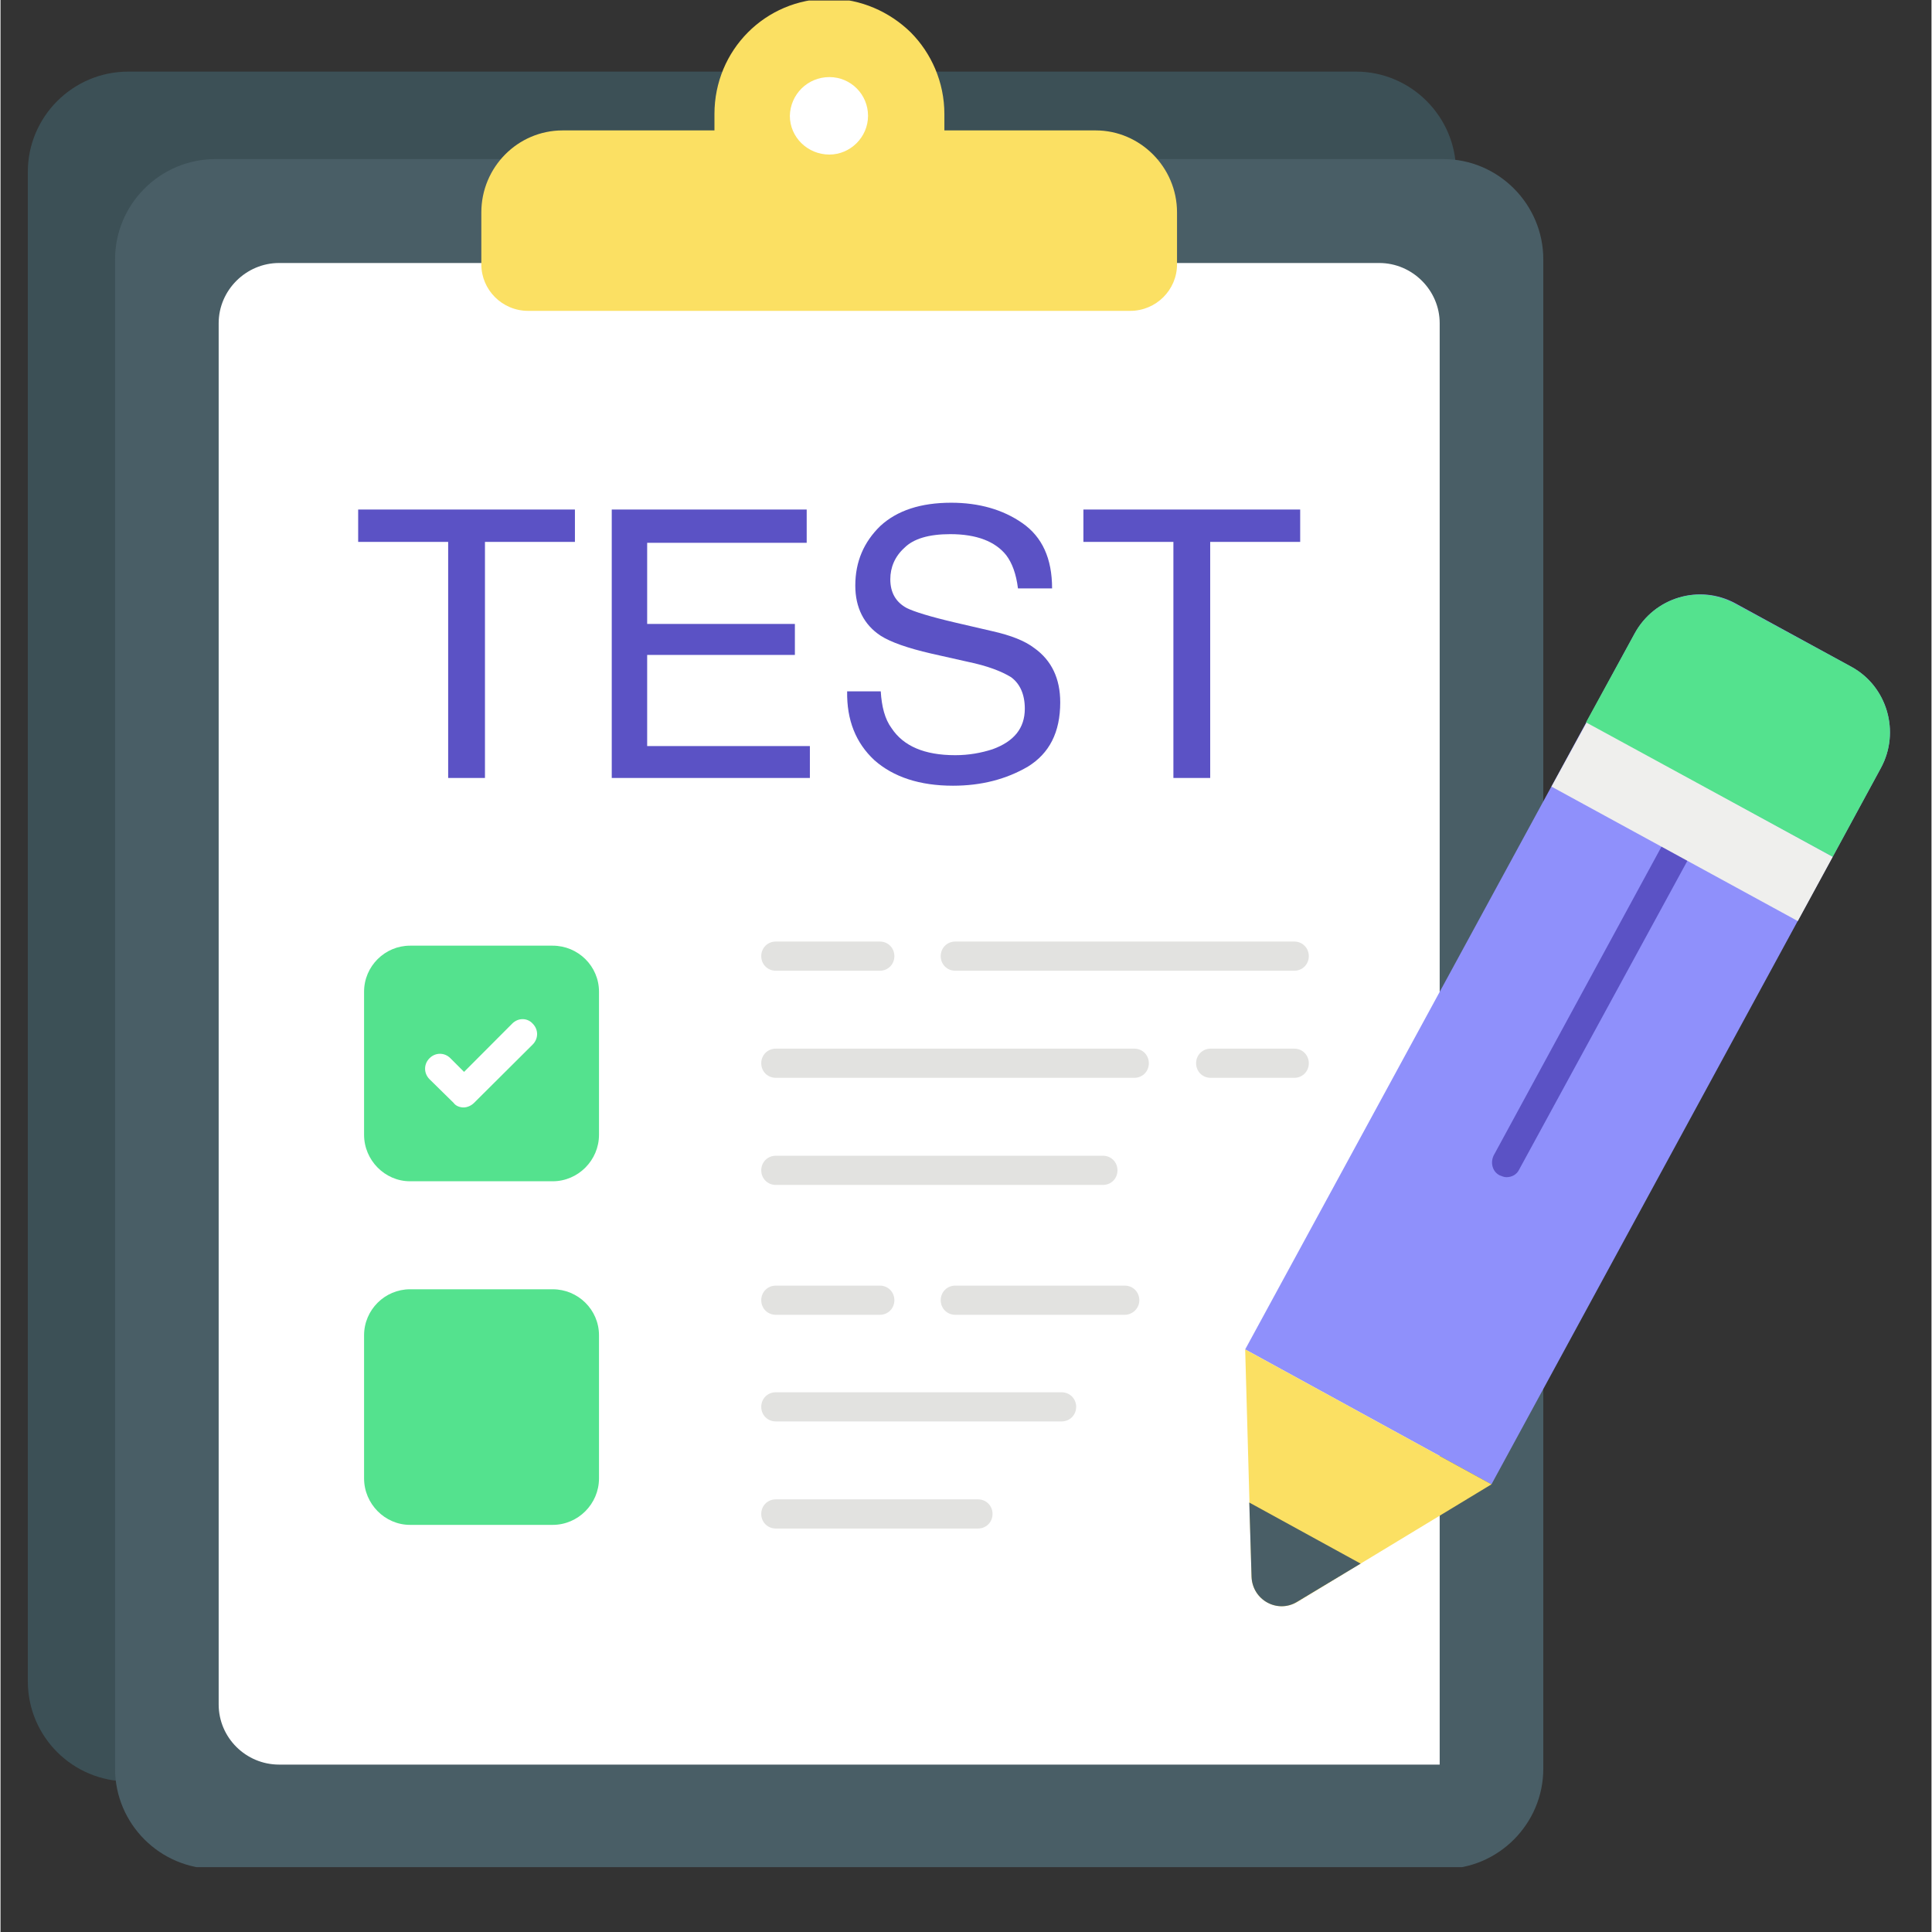
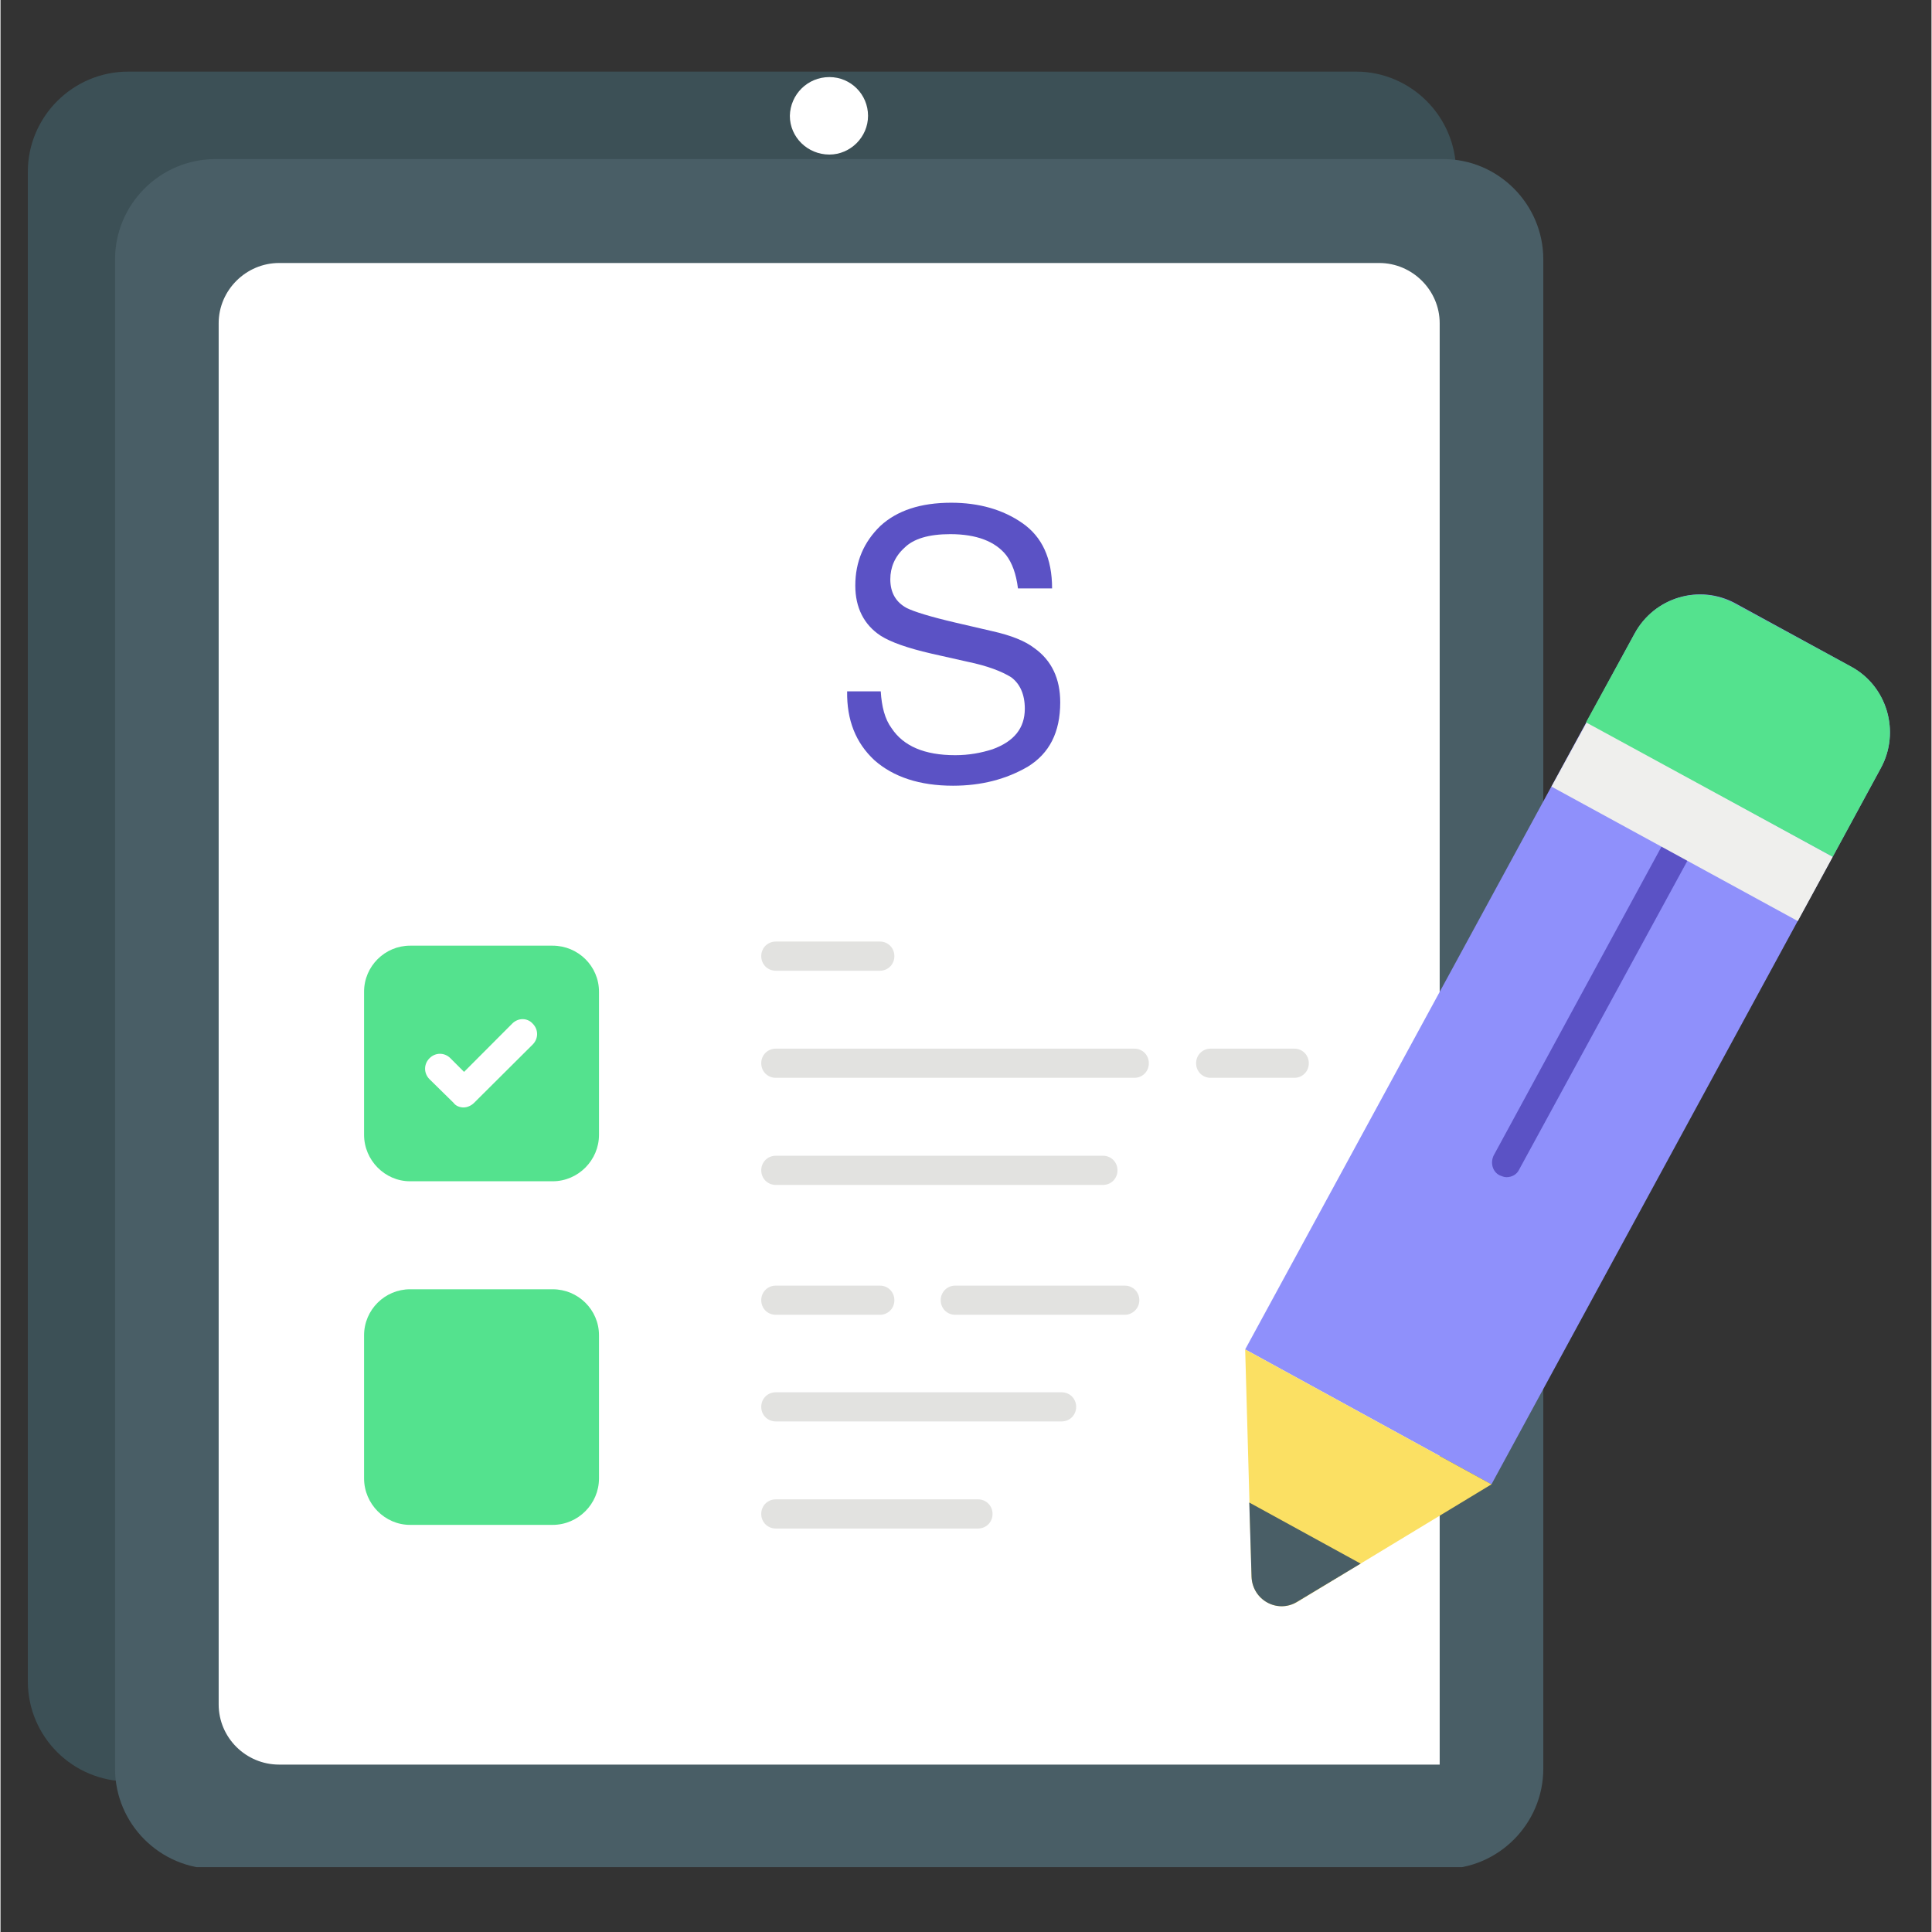
<svg xmlns="http://www.w3.org/2000/svg" width="300" zoomAndPan="magnify" viewBox="0 0 224.88 225" height="300" preserveAspectRatio="xMidYMid meet">
  <rect x="0" y="0" width="224.88" height="225" fill="#333333" stroke="none" />
  <defs>
    <g />
    <clipPath id="4d52607781">
      <path d="M 0.125 4 L 4 4 L 4 10 L 0.125 10 Z M 0.125 4 " clip-rule="nonzero" />
    </clipPath>
    <clipPath id="3dc06a52bf">
      <rect x="0" width="5" y="0" height="20" />
    </clipPath>
    <clipPath id="ad9376e99a">
      <path d="M 3.227 8 L 170 8 L 170 208 L 3.227 208 Z M 3.227 8 " clip-rule="nonzero" />
    </clipPath>
    <clipPath id="e4654db391">
      <path d="M 13 18 L 180 18 L 180 217.445 L 13 217.445 Z M 13 18 " clip-rule="nonzero" />
    </clipPath>
    <clipPath id="a905a52209">
-       <path d="M 55 0.059 L 138 0.059 L 138 37 L 55 37 Z M 55 0.059 " clip-rule="nonzero" />
-     </clipPath>
+       </clipPath>
  </defs>
  <g transform="matrix(1, 0, 0, 1, 62, 102)">
    <g clip-path="url(#3dc06a52bf)">
      <g clip-path="url(#4d52607781)">
        <g fill="#ffffff" fill-opacity="1">
          <g transform="translate(0.309, 15.453)">
            <g>
              <path d="M 1.906 -5.703 C 1.539 -5.703 1.242 -5.832 1.016 -6.094 C 0.797 -6.352 0.688 -6.711 0.688 -7.172 C 0.688 -7.953 0.891 -8.613 1.297 -9.156 C 1.703 -9.707 2.258 -10.188 2.969 -10.594 L 3.531 -9.703 C 3.102 -9.461 2.742 -9.191 2.453 -8.891 C 2.172 -8.586 2.008 -8.281 1.969 -7.969 C 2.32 -7.945 2.598 -7.832 2.797 -7.625 C 3.004 -7.426 3.109 -7.164 3.109 -6.844 C 3.109 -6.633 3.055 -6.441 2.953 -6.266 C 2.859 -6.086 2.719 -5.945 2.531 -5.844 C 2.352 -5.75 2.145 -5.703 1.906 -5.703 Z M 1.906 -5.703 " />
            </g>
          </g>
        </g>
      </g>
    </g>
  </g>
  <g clip-path="url(#ad9376e99a)">
    <path fill="#3c5056" d="M 169.512 20.016 L 169.512 195.789 C 169.512 202.266 164.27 207.465 157.867 207.465 L 14.875 207.465 C 8.418 207.465 3.18 202.266 3.18 195.789 L 3.18 20.016 C 3.18 13.594 8.418 8.34 14.875 8.34 L 157.867 8.34 C 164.27 8.34 169.512 13.594 169.512 20.016 Z M 169.512 20.016 " fill-opacity="1" fill-rule="nonzero" />
  </g>
  <g clip-path="url(#e4654db391)">
    <path fill="#495e66" d="M 179.672 30.203 L 179.672 205.98 C 179.672 212.402 174.434 217.656 168.027 217.656 L 25.035 217.656 C 18.578 217.656 13.34 212.402 13.34 205.98 L 13.34 30.203 C 13.34 23.785 18.578 18.527 25.035 18.527 L 168.027 18.527 C 174.434 18.527 179.672 23.785 179.672 30.203 Z M 179.672 30.203 " fill-opacity="1" fill-rule="nonzero" />
  </g>
  <path fill="#ffffff" d="M 167.605 37.637 L 167.605 205.504 L 32.445 205.504 C 28.582 205.504 25.406 202.371 25.406 198.496 L 25.406 37.637 C 25.406 33.812 28.582 30.629 32.445 30.629 L 160.566 30.629 C 164.43 30.629 167.605 33.812 167.605 37.637 Z M 167.605 37.637 " fill-opacity="1" fill-rule="nonzero" />
  <g clip-path="url(#a905a52209)">
    <path fill="#fbe063" d="M 137.016 24.738 L 137.016 30.789 C 137.016 33.762 134.582 36.203 131.566 36.203 L 61.445 36.203 C 58.43 36.203 55.996 33.762 55.996 30.789 L 55.996 24.738 C 55.996 19.484 60.227 15.188 65.469 15.188 L 83.145 15.188 L 83.145 13.273 C 83.145 5.844 89.07 -0.152 96.531 -0.152 C 100.184 -0.152 103.57 1.387 106.004 3.773 C 108.387 6.164 109.922 9.559 109.922 13.273 L 109.922 15.188 L 127.543 15.188 C 132.73 15.188 137.016 19.484 137.016 24.738 Z M 137.016 24.738 " fill-opacity="1" fill-rule="nonzero" />
  </g>
  <path fill="#ffffff" d="M 96.531 8.977 C 99.02 8.977 101.031 10.992 101.031 13.488 C 101.031 15.98 98.965 18 96.531 18 C 93.992 18 91.926 15.98 91.926 13.488 C 91.98 10.992 93.992 8.977 96.531 8.977 Z M 96.531 8.977 " fill-opacity="1" fill-rule="nonzero" />
  <path fill="#8f90fb" d="M 218.992 89.434 L 173.637 172.863 L 144.953 157.152 L 190.309 73.777 C 192.637 69.531 197.875 67.992 202.059 70.273 L 215.551 77.652 C 219.73 79.934 221.266 85.242 218.992 89.434 Z M 218.992 89.434 " fill-opacity="1" fill-rule="nonzero" />
  <path fill="#fbe063" d="M 173.637 172.863 L 151.039 186.555 C 148.711 187.938 145.801 186.344 145.695 183.637 L 144.953 157.152 Z M 173.637 172.863 " fill-opacity="1" fill-rule="nonzero" />
  <path fill="#495e66" d="M 145.43 174.984 L 145.695 183.637 C 145.801 186.344 148.711 187.938 150.988 186.555 L 158.398 182.098 Z M 145.43 174.984 " fill-opacity="1" fill-rule="nonzero" />
  <path fill="#5b52c5" d="M 175.383 137.094 C 175.121 137.094 174.855 136.988 174.59 136.879 C 173.742 136.457 173.48 135.395 173.902 134.547 L 193.43 98.613 C 193.906 97.82 194.914 97.5 195.758 97.926 C 196.555 98.402 196.871 99.465 196.445 100.262 L 176.867 136.191 C 176.602 136.773 176.02 137.094 175.383 137.094 Z M 175.383 137.094 " fill-opacity="1" fill-rule="nonzero" />
  <path fill="#54e28e" d="M 69.699 115.492 L 69.699 132.156 C 69.699 135.129 67.266 137.57 64.305 137.57 L 47.688 137.57 C 44.773 137.57 42.34 135.129 42.34 132.156 L 42.34 115.492 C 42.34 112.52 44.773 110.133 47.688 110.133 L 64.305 110.133 C 67.266 110.133 69.699 112.52 69.699 115.492 Z M 69.699 115.492 " fill-opacity="1" fill-rule="nonzero" />
-   <path fill="#e2e2e0" d="M 150.672 113.051 L 111.191 113.051 C 110.238 113.051 109.496 112.309 109.496 111.352 C 109.496 110.398 110.238 109.652 111.191 109.652 L 150.672 109.652 C 151.621 109.652 152.363 110.398 152.363 111.352 C 152.363 112.309 151.621 113.051 150.672 113.051 Z M 150.672 113.051 " fill-opacity="1" fill-rule="nonzero" />
  <path fill="#e2e2e0" d="M 102.406 113.051 L 90.289 113.051 C 89.336 113.051 88.594 112.309 88.594 111.352 C 88.594 110.398 89.336 109.652 90.289 109.652 L 102.406 109.652 C 103.359 109.652 104.098 110.398 104.098 111.352 C 104.098 112.309 103.359 113.051 102.406 113.051 Z M 102.406 113.051 " fill-opacity="1" fill-rule="nonzero" />
  <path fill="#e2e2e0" d="M 150.672 125.523 L 140.934 125.523 C 139.98 125.523 139.238 124.781 139.238 123.824 C 139.238 122.871 139.98 122.125 140.934 122.125 L 150.672 122.125 C 151.621 122.125 152.363 122.871 152.363 123.824 C 152.363 124.781 151.621 125.523 150.672 125.523 Z M 150.672 125.523 " fill-opacity="1" fill-rule="nonzero" />
  <path fill="#e2e2e0" d="M 132.043 125.523 L 90.289 125.523 C 89.336 125.523 88.594 124.781 88.594 123.824 C 88.594 122.871 89.336 122.125 90.289 122.125 L 132.043 122.125 C 132.996 122.125 133.734 122.871 133.734 123.824 C 133.734 124.781 132.996 125.523 132.043 125.523 Z M 132.043 125.523 " fill-opacity="1" fill-rule="nonzero" />
  <path fill="#e2e2e0" d="M 128.391 137.996 L 90.289 137.996 C 89.336 137.996 88.594 137.25 88.594 136.297 C 88.594 135.34 89.336 134.598 90.289 134.598 L 128.391 134.598 C 129.344 134.598 130.082 135.34 130.082 136.297 C 130.082 137.25 129.344 137.996 128.391 137.996 Z M 128.391 137.996 " fill-opacity="1" fill-rule="nonzero" />
  <path fill="#54e28e" d="M 69.699 155.508 L 69.699 172.172 C 69.699 175.145 67.266 177.586 64.305 177.586 L 47.688 177.586 C 44.773 177.586 42.34 175.145 42.34 172.172 L 42.34 155.508 C 42.34 152.535 44.773 150.148 47.688 150.148 L 64.305 150.148 C 67.266 150.148 69.699 152.535 69.699 155.508 Z M 69.699 155.508 " fill-opacity="1" fill-rule="nonzero" />
  <path fill="#e2e2e0" d="M 130.93 153.121 L 111.191 153.121 C 110.238 153.121 109.496 152.379 109.496 151.422 C 109.496 150.469 110.238 149.723 111.191 149.723 L 130.93 149.723 C 131.883 149.723 132.625 150.469 132.625 151.422 C 132.625 152.379 131.832 153.121 130.93 153.121 Z M 130.93 153.121 " fill-opacity="1" fill-rule="nonzero" />
  <path fill="#e2e2e0" d="M 102.406 153.121 L 90.289 153.121 C 89.336 153.121 88.594 152.379 88.594 151.422 C 88.594 150.469 89.336 149.723 90.289 149.723 L 102.406 149.723 C 103.359 149.723 104.098 150.469 104.098 151.422 C 104.098 152.379 103.359 153.121 102.406 153.121 Z M 102.406 153.121 " fill-opacity="1" fill-rule="nonzero" />
  <path fill="#e2e2e0" d="M 123.574 165.539 L 90.289 165.539 C 89.336 165.539 88.594 164.797 88.594 163.84 C 88.594 162.887 89.336 162.145 90.289 162.145 L 123.574 162.145 C 124.527 162.145 125.27 162.887 125.27 163.84 C 125.27 164.797 124.527 165.539 123.574 165.539 Z M 123.574 165.539 " fill-opacity="1" fill-rule="nonzero" />
  <path fill="#e2e2e0" d="M 113.836 178.012 L 90.289 178.012 C 89.336 178.012 88.594 177.27 88.594 176.312 C 88.594 175.359 89.336 174.613 90.289 174.613 L 113.836 174.613 C 114.789 174.613 115.531 175.359 115.531 176.312 C 115.531 177.27 114.789 178.012 113.836 178.012 Z M 113.836 178.012 " fill-opacity="1" fill-rule="nonzero" />
  <path fill="#ffffff" d="M 53.93 128.973 C 53.508 128.973 53.031 128.812 52.766 128.441 L 49.961 125.684 C 49.273 124.992 49.273 123.93 49.961 123.242 C 50.648 122.551 51.707 122.551 52.395 123.242 L 53.984 124.832 L 59.594 119.207 C 60.281 118.516 61.34 118.516 61.973 119.207 C 62.664 119.898 62.664 120.957 61.973 121.648 L 55.148 128.441 C 54.828 128.762 54.355 128.973 53.93 128.973 Z M 53.93 128.973 " fill-opacity="1" fill-rule="nonzero" />
-   <path fill="#5b52c5" d="M 66.895 59.34 L 66.895 63.109 L 56.418 63.109 L 56.418 90.602 L 52.133 90.602 L 52.133 63.109 L 41.652 63.109 L 41.652 59.34 Z M 66.895 59.34 " fill-opacity="1" fill-rule="nonzero" />
-   <path fill="#5b52c5" d="M 71.184 59.34 L 93.887 59.34 L 93.887 63.215 L 75.309 63.215 L 75.309 72.664 L 92.512 72.664 L 92.512 76.273 L 75.309 76.273 L 75.309 86.887 L 94.258 86.887 L 94.258 90.602 L 71.184 90.602 Z M 71.184 59.34 " fill-opacity="1" fill-rule="nonzero" />
  <path fill="#5b52c5" d="M 102.512 80.516 C 102.617 82.27 102.988 83.754 103.781 84.816 C 105.156 86.887 107.594 87.949 111.191 87.949 C 112.777 87.949 114.207 87.684 115.531 87.258 C 118.02 86.355 119.289 84.816 119.289 82.535 C 119.289 80.836 118.707 79.617 117.699 78.871 C 116.59 78.184 114.949 77.547 112.621 77.066 L 108.387 76.113 C 105.633 75.477 103.676 74.785 102.512 74.043 C 100.555 72.77 99.547 70.754 99.547 68.203 C 99.547 65.391 100.555 63.109 102.461 61.254 C 104.418 59.449 107.168 58.547 110.715 58.547 C 113.941 58.547 116.746 59.34 119.023 60.934 C 121.301 62.527 122.465 65.02 122.465 68.523 L 118.492 68.523 C 118.281 66.824 117.805 65.551 117.117 64.648 C 115.848 63.059 113.68 62.207 110.609 62.207 C 108.121 62.207 106.324 62.738 105.266 63.801 C 104.152 64.809 103.625 66.082 103.625 67.461 C 103.625 69 104.258 70.117 105.527 70.805 C 106.375 71.23 108.227 71.812 111.191 72.504 L 115.531 73.512 C 117.648 73.988 119.289 74.625 120.398 75.477 C 122.41 76.91 123.414 79.031 123.414 81.793 C 123.414 85.293 122.145 87.734 119.66 89.273 C 117.117 90.762 114.207 91.504 110.926 91.504 C 107.062 91.504 103.992 90.496 101.77 88.531 C 99.602 86.516 98.543 83.859 98.598 80.516 Z M 102.512 80.516 " fill-opacity="1" fill-rule="nonzero" />
-   <path fill="#5b52c5" d="M 151.359 59.34 L 151.359 63.109 L 140.879 63.109 L 140.879 90.602 L 136.594 90.602 L 136.594 63.109 L 126.113 63.109 L 126.113 59.34 Z M 151.359 59.34 " fill-opacity="1" fill-rule="nonzero" />
  <path fill="#efefed" d="M 180.625 91.609 L 184.75 84.074 L 213.383 99.781 L 209.309 107.266 Z M 180.625 91.609 " fill-opacity="1" fill-rule="nonzero" />
  <path fill="#54e28e" d="M 213.383 99.781 L 218.992 89.434 C 221.266 85.242 219.73 79.934 215.551 77.652 L 202.059 70.328 C 197.824 67.992 192.582 69.586 190.309 73.777 L 184.645 84.125 Z M 213.383 99.781 " fill-opacity="1" fill-rule="nonzero" />
</svg>